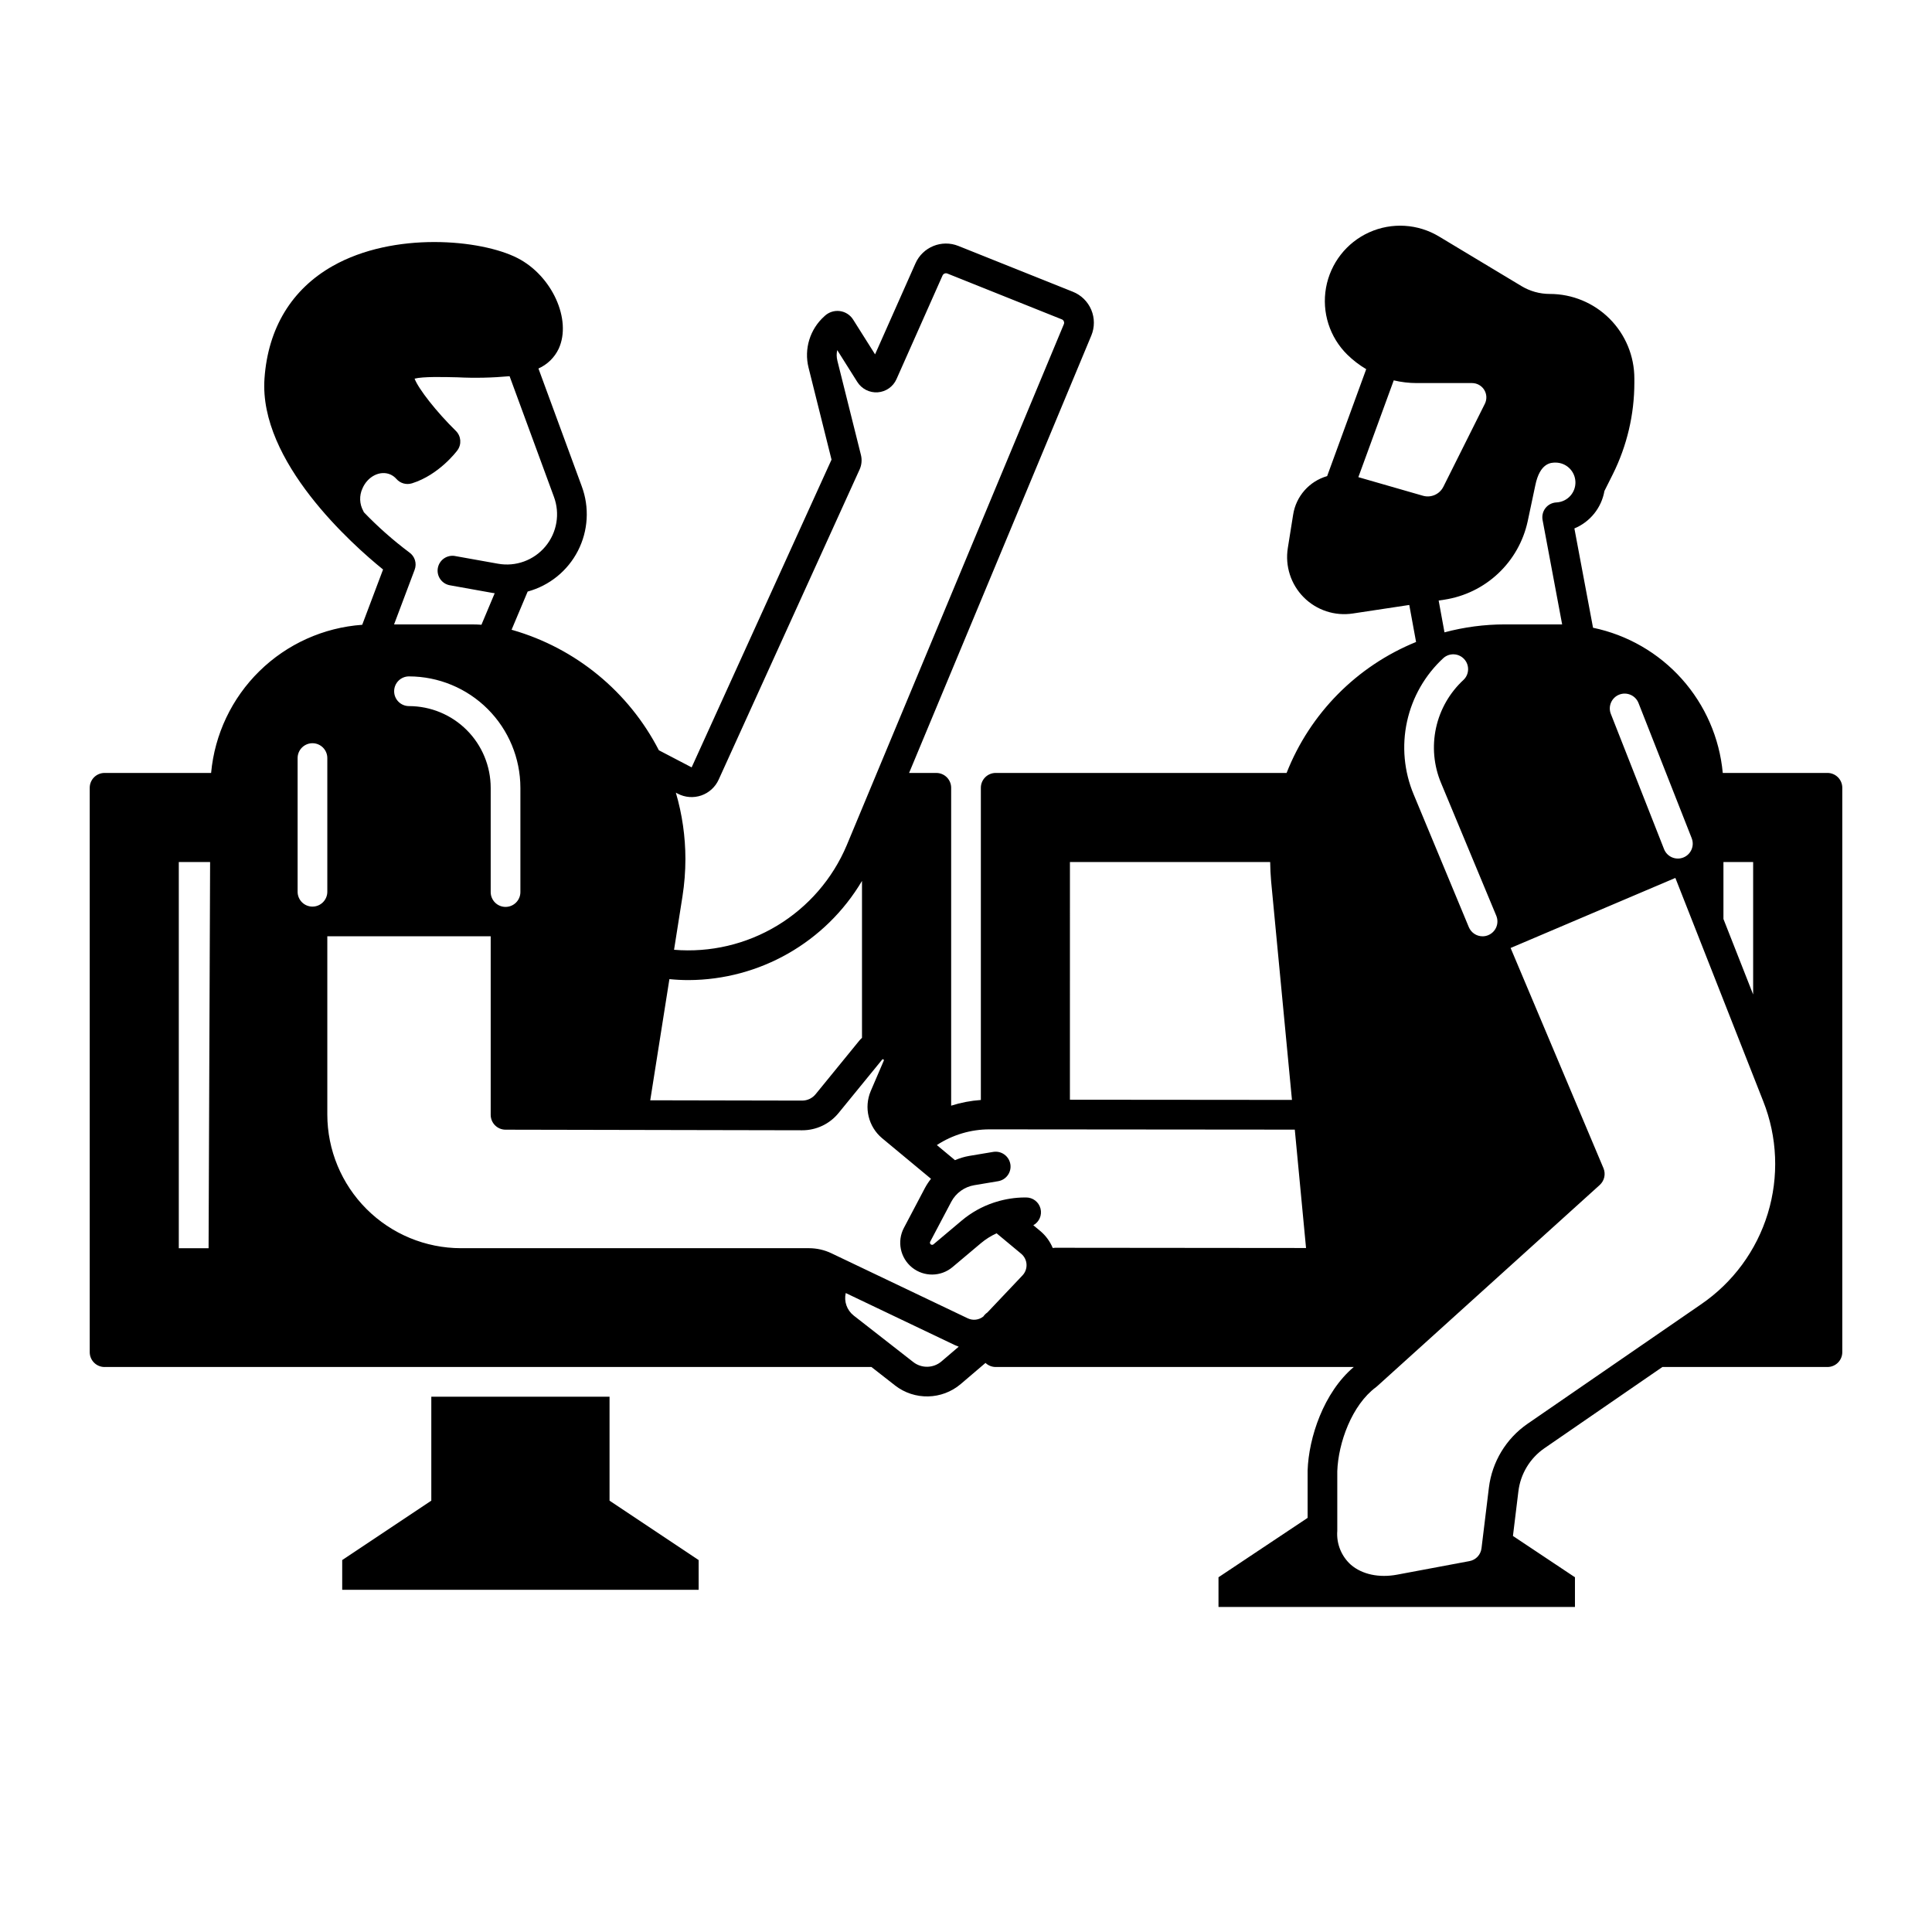
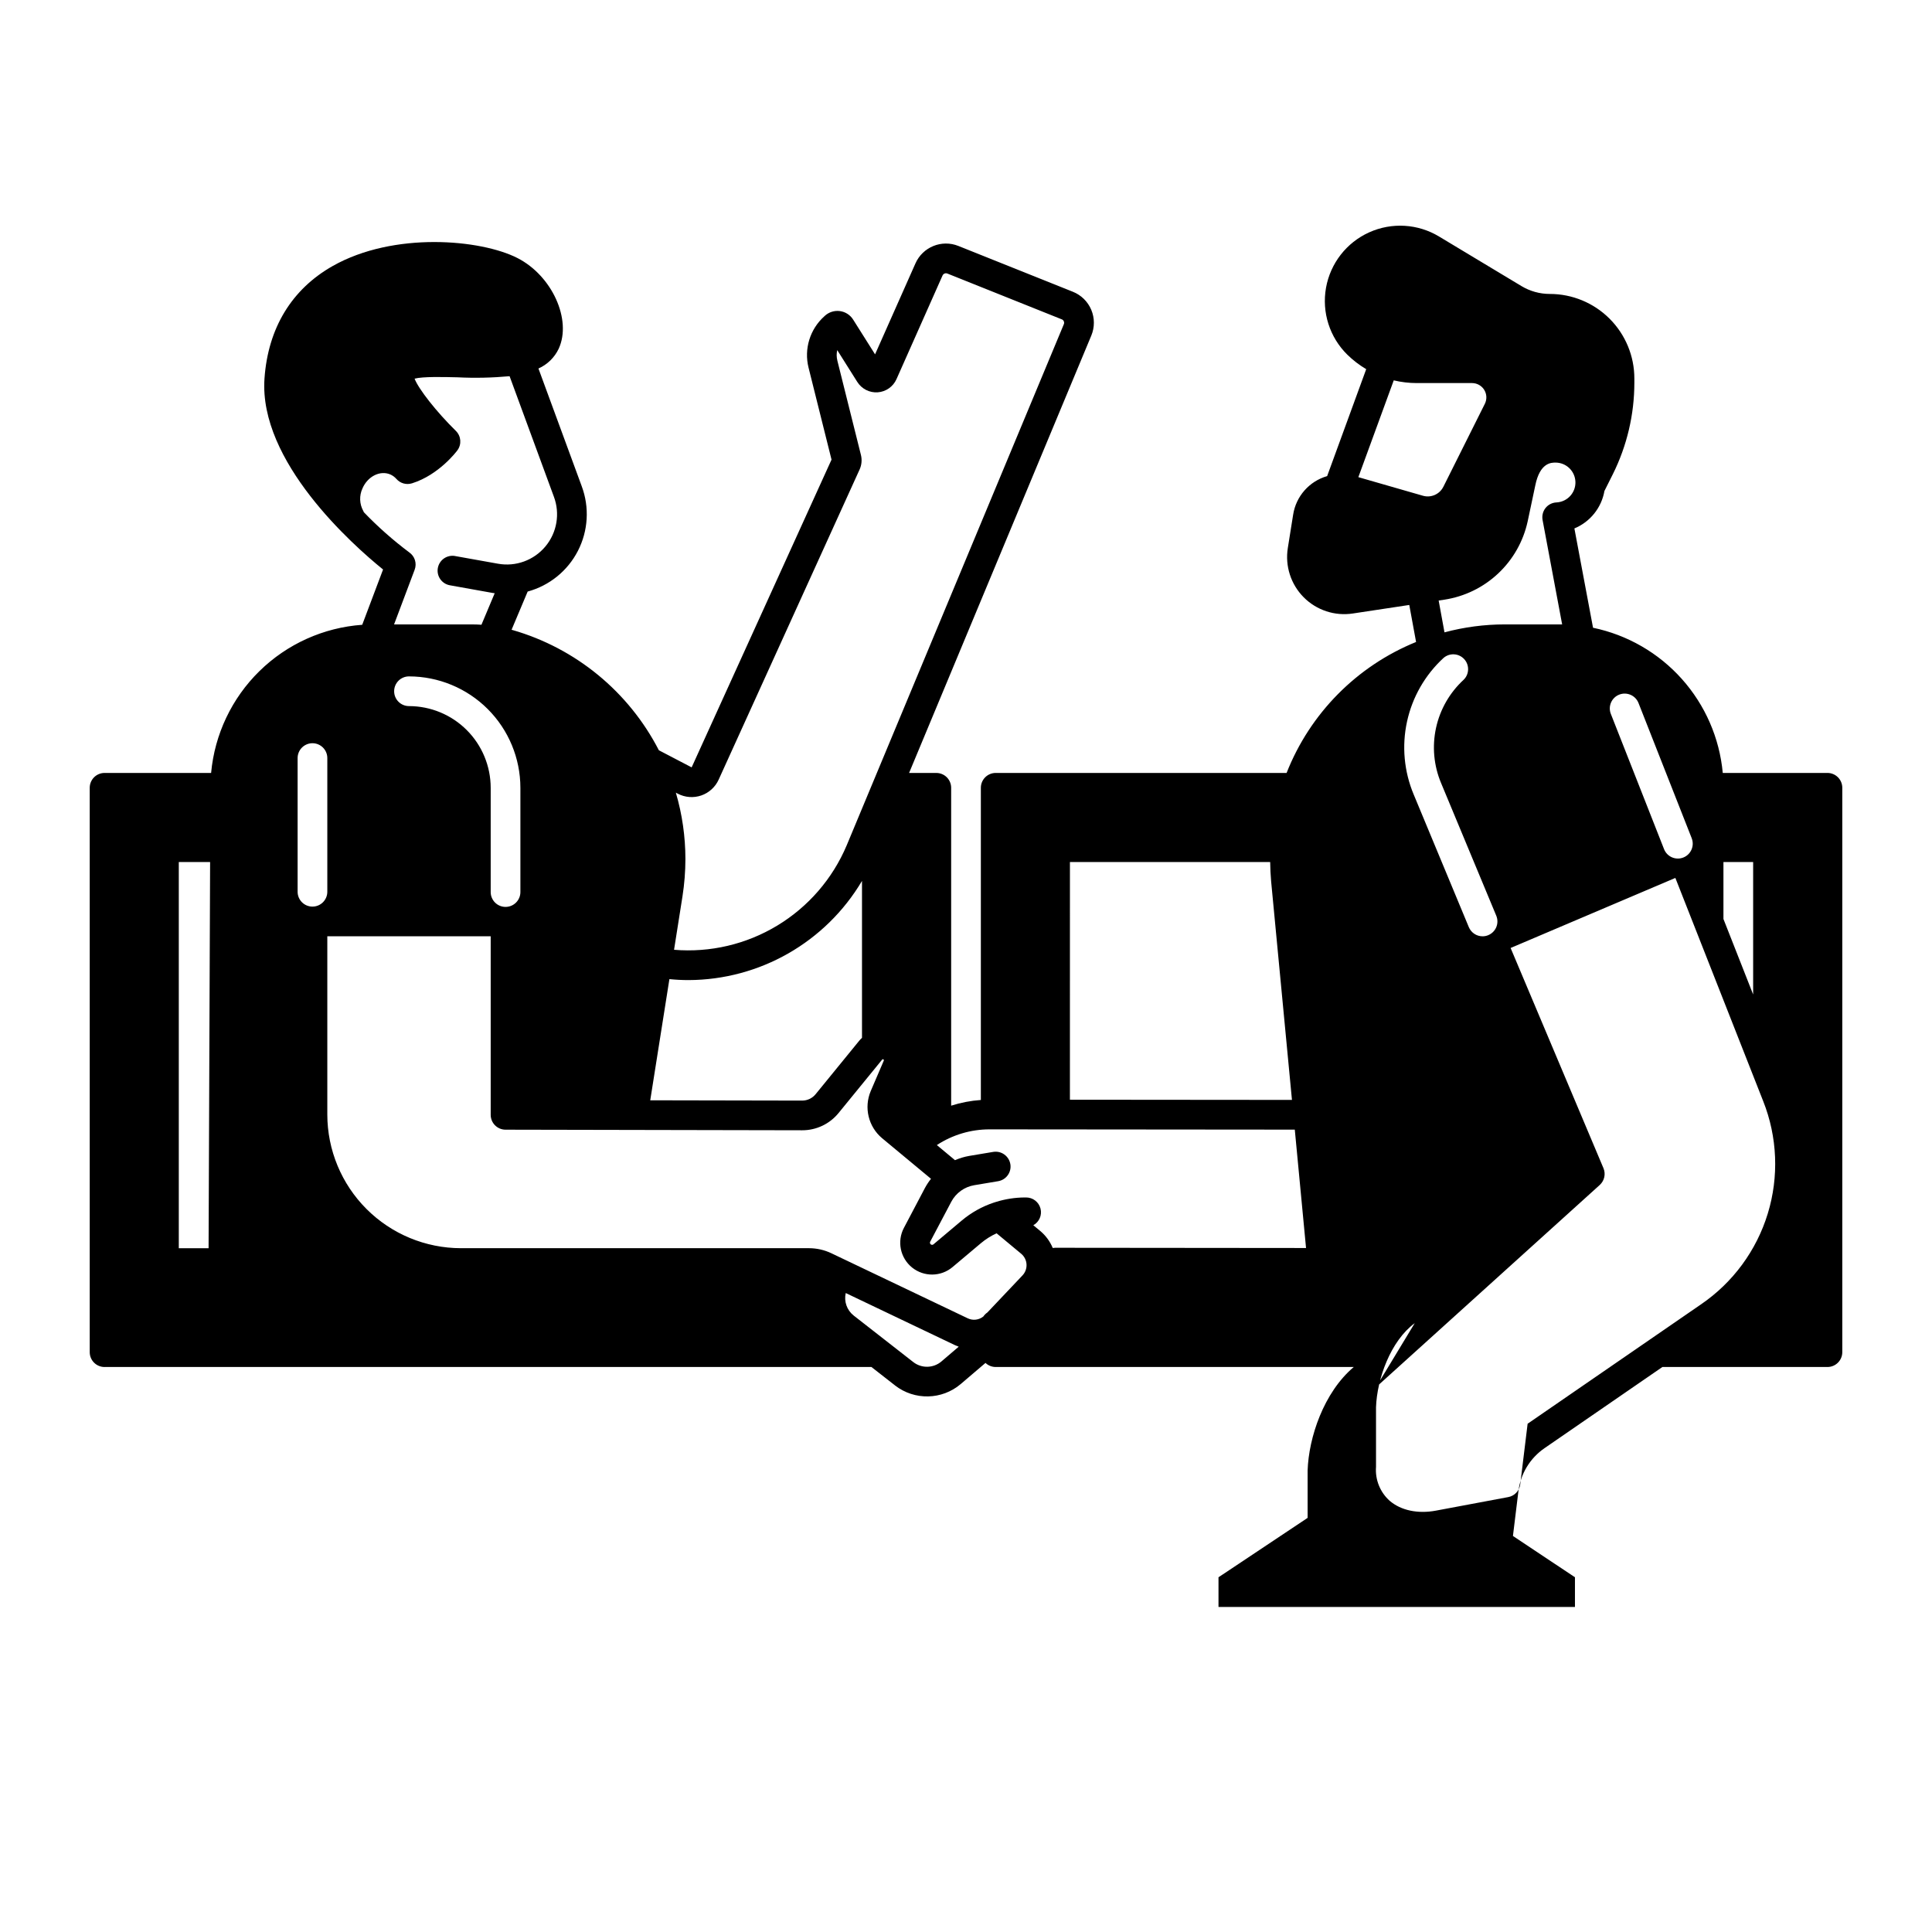
<svg xmlns="http://www.w3.org/2000/svg" fill="#000000" width="800px" height="800px" version="1.1" viewBox="144 144 512 512">
  <g>
-     <path d="m258.3 514.14v27.551l-23.613 15.742v7.875h94.461v-7.875l-23.613-15.742v-27.551z" />
-     <path d="m171.71 506.27h203.23l6.25 4.879-0.004 0.004c5.164 4.019 12.441 3.863 17.426-0.375l6.555-5.59c0.73 0.695 1.699 1.082 2.707 1.082h94.887c-8 6.762-11.945 18.746-12.23 27.426v12.555l-23.617 15.742v7.871h94.465v-7.871l-16.434-10.949 1.445-11.836c0.562-4.625 3.082-8.785 6.918-11.426l31.242-21.512h43.742c1.043 0 2.043-0.414 2.781-1.152 0.738-0.738 1.152-1.738 1.152-2.781v-149.57c0-1.043-0.414-2.043-1.152-2.781-0.738-0.738-1.738-1.152-2.781-1.152h-27.742c-0.855-9.25-4.66-17.98-10.848-24.906-6.191-6.926-14.438-11.68-23.531-13.57l-4.941-26.32c4.18-1.73 7.184-5.477 7.961-9.93l0.031-0.059c0.453-0.914 1.27-2.539 2.203-4.398 3.746-7.527 5.695-15.82 5.695-24.227v-1.102c0.008-5.949-2.356-11.656-6.562-15.863-4.207-4.207-9.914-6.566-15.859-6.562-2.641 0-5.227-0.719-7.488-2.078-5.246-3.148-14.258-8.562-21.785-13.105h-0.004c-5.625-3.422-12.578-3.848-18.578-1.141-6.004 2.711-10.281 8.203-11.438 14.688-1.156 6.481 0.957 13.117 5.652 17.734 1.508 1.477 3.188 2.762 5 3.836l-10.352 28.34c-4.746 1.363-8.266 5.363-9.016 10.246l-1.406 8.816c-0.762 4.769 0.801 9.617 4.203 13.047 3.406 3.43 8.242 5.027 13.02 4.301l14.965-2.262 1.801 9.809c-15.703 6.387-28.105 18.93-34.312 34.707h-77.086c-2.176 0-3.938 1.762-3.938 3.934v82.734c-2.672 0.188-5.316 0.691-7.871 1.508v-84.242c0-1.043-0.414-2.043-1.152-2.781-0.738-0.738-1.738-1.152-2.785-1.152h-7.211l48.285-115.9c0.914-2.184 0.914-4.648-0.004-6.832-0.918-2.188-2.676-3.91-4.879-4.789l-30.324-12.133c-4.426-1.785-9.469 0.262-11.395 4.625l-10.699 24.098-5.797-9.191 0.004 0.004c-0.777-1.246-2.066-2.082-3.519-2.281-1.453-0.195-2.918 0.262-4 1.258l-0.109 0.109v-0.004c-3.836 3.414-5.457 8.68-4.199 13.66l6.082 24.344-37.07 81.555-8.688-4.535v-0.004c-7.981-15.496-22-27.02-38.75-31.852-0.09-0.02-0.188-0.039-0.285-0.07l4.269-10.137v0.004c5.758-1.566 10.594-5.484 13.32-10.793 2.723-5.309 3.09-11.52 1.008-17.113l-11.473-31.203c2.356-1.047 4.258-2.902 5.363-5.234 3.543-7.684-1.762-19.363-10.922-24.039-9.723-4.961-32.746-7.055-48.945 2.098-10.902 6.168-17.16 16.48-18.098 29.816-1.543 22.02 23.371 44.109 31.422 50.625l-5.523 14.652c-10.246 0.73-19.898 5.082-27.234 12.273-7.336 7.191-11.875 16.758-12.812 26.988h-28.23c-2.176 0-3.938 1.762-3.938 3.934v149.57c0 1.043 0.414 2.043 1.152 2.781 0.738 0.738 1.738 1.152 2.785 1.152zm429.02-133.82h7.871v35.098l-7.871-20.004zm-27.621-44.367c0.973-0.383 2.059-0.363 3.016 0.055 0.957 0.414 1.711 1.195 2.094 2.168l14.102 35.836-0.004 0.004c0.797 2.023-0.199 4.309-2.223 5.106-2.023 0.797-4.309-0.199-5.106-2.223l-14.102-35.84c-0.383-0.973-0.363-2.055 0.055-3.012 0.414-0.961 1.195-1.711 2.168-2.094zm-24.273-45.855 2.027-9.574c1.23-6.062 4.231-6.062 5.363-6.062 2.848 0 5.18 2.258 5.277 5.106 0.094 2.844-2.082 5.254-4.926 5.445l-0.129 0.012v-0.004c-1.129 0.059-2.184 0.605-2.883 1.496-0.695 0.895-0.973 2.047-0.766 3.16l5.188 27.68c-0.176 0-0.363-0.012-0.551-0.012h-14.645c-5.398 0-10.773 0.711-15.988 2.106l-1.543-8.434 1.566-0.234h-0.004c5.324-0.824 10.281-3.238 14.207-6.934 3.93-3.691 6.648-8.484 7.805-13.75zm-44.859-11.777 9.379-25.652h-0.004c2.004 0.477 4.059 0.719 6.121 0.719h14.633c1.312 0 2.535 0.68 3.227 1.797 0.691 1.121 0.754 2.516 0.168 3.691l-11 22.004h-0.004c-0.996 1.98-3.258 2.977-5.391 2.371zm22.562 47.922c1.605-1.406 4.043-1.273 5.488 0.301 1.441 1.57 1.371 4.012-0.168 5.492-3.68 3.394-6.231 7.84-7.297 12.734-1.066 4.891-0.602 9.992 1.336 14.613l14.633 35.168c0.398 0.965 0.402 2.047 0.004 3.012-0.398 0.965-1.168 1.734-2.129 2.133-0.477 0.203-0.988 0.305-1.508 0.305-1.59 0-3.023-0.953-3.641-2.418l-14.613-35.16c-2.562-6.109-3.18-12.863-1.766-19.336 1.41-6.477 4.785-12.355 9.66-16.844zm-17.883 193.24c0.105-0.074 0.207-0.156 0.297-0.246l58.992-53.332v-0.004c1.238-1.121 1.637-2.902 0.992-4.445l-24.609-58.359 43.66-18.566 23.273 59.148v-0.004c3.777 9.512 4.207 20.027 1.215 29.816-2.992 9.785-9.227 18.266-17.68 24.039l-45.961 31.645c-5.695 3.922-9.434 10.102-10.266 16.965l-0.816 6.691-1.141 9.359v-0.004c-0.203 1.707-1.492 3.082-3.18 3.394l-19.168 3.59c-4.793 0.895-9.258-0.051-12.23-2.59v0.004c-2.555-2.273-3.902-5.609-3.641-9.023v-15.793c0.258-7.508 3.859-17.555 10.262-22.285zm-115.16-6.82c-2.133 1.82-5.254 1.891-7.469 0.168l-15.793-12.328v-0.004c-1.797-1.41-2.617-3.734-2.106-5.961l28.93 13.805c0.336 0.156 0.68 0.285 1.012 0.414zm34.047-132.34h53.066c0.031 1.703 0.098 3.414 0.254 5.125l5.519 57.91-58.844-0.051zm-15.793 80.047v0.004c-0.363-2.144-2.391-3.594-4.535-3.238l-6.356 1.062h-0.004c-1.297 0.227-2.559 0.605-3.769 1.133l-4.812-4.004 0.004-0.004c4.152-2.719 9.016-4.168 13.98-4.16h0.039l80.836 0.07 2.981 31.371-66.508-0.062c-0.207 0.004-0.414 0.023-0.617 0.059-0.73-1.754-1.871-3.305-3.328-4.523l-1.82-1.504v-0.004c1.57-0.867 2.352-2.688 1.902-4.422-0.453-1.734-2.019-2.941-3.812-2.938h-0.336 0.004c-2.582 0.012-5.148 0.406-7.617 1.172-0.215 0.051-0.426 0.113-0.629 0.195-3.094 1.031-5.965 2.637-8.465 4.734l-7.519 6.328 0.004-0.004c-0.207 0.172-0.508 0.172-0.715 0.004-0.211-0.168-0.273-0.461-0.152-0.699l5.59-10.586v-0.004c1.234-2.324 3.477-3.945 6.07-4.387l6.348-1.062c2.144-0.359 3.594-2.383 3.238-4.527zm-88.641-98.438 0.531 0.285c1.918 0.996 4.16 1.164 6.203 0.461 2.039-0.703 3.707-2.215 4.602-4.18l37.352-82.195h0.004c0.551-1.215 0.676-2.578 0.352-3.875l-6.25-25.004h0.004c-0.23-0.91-0.242-1.859-0.031-2.773l5.312 8.434v-0.004c1.16 1.852 3.242 2.91 5.418 2.758 2.176-0.156 4.09-1.5 4.973-3.492l12.203-27.465c0.219-0.484 0.773-0.711 1.27-0.523l30.336 12.145c0.246 0.09 0.438 0.281 0.531 0.52 0.109 0.242 0.113 0.516 0.012 0.758l-57.547 138.11c-3.734 8.848-10.172 16.289-18.387 21.258-8.219 4.973-17.797 7.219-27.367 6.422l2.234-14.16c0.512-3.273 0.773-6.582 0.777-9.898-0.004-5.949-0.855-11.867-2.531-17.574zm-1.711 49.418c1.691 0.168 3.387 0.254 5.078 0.254 18.875-0.066 36.328-10.047 45.961-26.281v41.582c-0.273 0.25-0.531 0.52-0.766 0.809l-11.523 14.129c-0.871 1.074-2.18 1.695-3.562 1.695h-0.02l-40.246-0.078zm-39.488-50.707v27.633c0 2.172-1.762 3.934-3.938 3.934-2.172 0-3.934-1.762-3.934-3.934v-27.633c-0.008-5.738-2.289-11.242-6.348-15.301-4.059-4.059-9.562-6.34-15.301-6.348-2.176 0-3.938-1.762-3.938-3.934 0-2.176 1.762-3.938 3.938-3.938 7.824 0.012 15.328 3.125 20.863 8.656 5.535 5.535 8.648 13.039 8.656 20.863zm-41.477-73.023c-0.059-0.109-0.098-0.227-0.156-0.336v0.004c-1.023-1.84-1.105-4.055-0.227-5.965 1.367-3.207 4.676-4.871 7.379-3.719 0.613 0.27 1.16 0.668 1.605 1.172 1.023 1.184 2.648 1.648 4.141 1.18v0.012c0.012-0.012 0.02-0.012 0.031-0.02 0.012-0.012 0.031-0.012 0.039-0.012 7.106-2.242 11.777-8.453 11.965-8.719 1.172-1.578 1-3.777-0.402-5.156-5.125-5.019-9.918-11.141-10.941-13.844 2.234-0.582 7.625-0.441 11.355-0.355 4.609 0.23 9.23 0.129 13.824-0.293l11.73 31.91c1.684 4.481 0.836 9.523-2.231 13.199-3.062 3.68-7.867 5.43-12.578 4.582l-11.367-2.035v-0.004c-1.027-0.184-2.086 0.051-2.945 0.645-0.855 0.598-1.441 1.512-1.625 2.539-0.383 2.141 1.043 4.188 3.184 4.57l11.355 2.035c0.176 0.031 0.355 0.039 0.531 0.07l-3.512 8.355c-0.816-0.059-1.645-0.09-2.461-0.09h-20.695l5.453-14.484c0.641-1.684 0.047-3.59-1.438-4.613-4.289-3.211-8.305-6.766-12.016-10.629zm33.605 112.38v47.312c0 2.168 1.754 3.93 3.926 3.938l78.582 0.156h0.039c3.75 0.008 7.305-1.68 9.664-4.598l11.531-14.129c0.043-0.055 0.109-0.09 0.176-0.09h0.062c0.07 0.012 0.137 0.055 0.176 0.121 0.055 0.066 0.062 0.16 0.02 0.234l-3.465 8.078c-1.844 4.367-0.625 9.43 3.004 12.477l12.969 10.766c-0.602 0.758-1.137 1.562-1.594 2.41l-5.578 10.586-0.004 0.004c-1.887 3.57-0.98 7.977 2.16 10.512 3.144 2.531 7.644 2.484 10.73-0.121l7.519-6.328c1.258-1.055 2.656-1.938 4.152-2.617l6.523 5.422c0.832 0.699 1.344 1.707 1.406 2.789 0.066 1.086-0.32 2.148-1.062 2.938l-9.309 9.832c-0.422 0.285-0.785 0.645-1.07 1.062-1.176 0.945-2.785 1.133-4.144 0.48l-36.094-17.219c-1.859-0.891-3.891-1.355-5.953-1.359h-92.238c-9.395-0.008-18.398-3.746-25.039-10.387s-10.375-15.645-10.387-25.035v-47.234zm-51.168-47.23c0-2.176 1.762-3.938 3.934-3.938 2.176 0 3.938 1.762 3.938 3.938v35.426c0 2.172-1.762 3.934-3.938 3.934-2.172 0-3.934-1.762-3.934-3.934zm-31.488 27.551h8.297l-0.402 102.34h-7.894z" />
+     <path d="m171.71 506.27h203.23l6.25 4.879-0.004 0.004c5.164 4.019 12.441 3.863 17.426-0.375l6.555-5.59c0.73 0.695 1.699 1.082 2.707 1.082h94.887c-8 6.762-11.945 18.746-12.23 27.426v12.555l-23.617 15.742v7.871h94.465v-7.871l-16.434-10.949 1.445-11.836c0.562-4.625 3.082-8.785 6.918-11.426l31.242-21.512h43.742c1.043 0 2.043-0.414 2.781-1.152 0.738-0.738 1.152-1.738 1.152-2.781v-149.57c0-1.043-0.414-2.043-1.152-2.781-0.738-0.738-1.738-1.152-2.781-1.152h-27.742c-0.855-9.25-4.66-17.98-10.848-24.906-6.191-6.926-14.438-11.68-23.531-13.57l-4.941-26.32c4.18-1.73 7.184-5.477 7.961-9.93l0.031-0.059c0.453-0.914 1.27-2.539 2.203-4.398 3.746-7.527 5.695-15.82 5.695-24.227v-1.102c0.008-5.949-2.356-11.656-6.562-15.863-4.207-4.207-9.914-6.566-15.859-6.562-2.641 0-5.227-0.719-7.488-2.078-5.246-3.148-14.258-8.562-21.785-13.105h-0.004c-5.625-3.422-12.578-3.848-18.578-1.141-6.004 2.711-10.281 8.203-11.438 14.688-1.156 6.481 0.957 13.117 5.652 17.734 1.508 1.477 3.188 2.762 5 3.836l-10.352 28.34c-4.746 1.363-8.266 5.363-9.016 10.246l-1.406 8.816c-0.762 4.769 0.801 9.617 4.203 13.047 3.406 3.43 8.242 5.027 13.02 4.301l14.965-2.262 1.801 9.809c-15.703 6.387-28.105 18.93-34.312 34.707h-77.086c-2.176 0-3.938 1.762-3.938 3.934v82.734c-2.672 0.188-5.316 0.691-7.871 1.508v-84.242c0-1.043-0.414-2.043-1.152-2.781-0.738-0.738-1.738-1.152-2.785-1.152h-7.211l48.285-115.9c0.914-2.184 0.914-4.648-0.004-6.832-0.918-2.188-2.676-3.91-4.879-4.789l-30.324-12.133c-4.426-1.785-9.469 0.262-11.395 4.625l-10.699 24.098-5.797-9.191 0.004 0.004c-0.777-1.246-2.066-2.082-3.519-2.281-1.453-0.195-2.918 0.262-4 1.258l-0.109 0.109v-0.004c-3.836 3.414-5.457 8.68-4.199 13.66l6.082 24.344-37.07 81.555-8.688-4.535v-0.004c-7.981-15.496-22-27.02-38.75-31.852-0.09-0.02-0.188-0.039-0.285-0.07l4.269-10.137v0.004c5.758-1.566 10.594-5.484 13.32-10.793 2.723-5.309 3.09-11.52 1.008-17.113l-11.473-31.203c2.356-1.047 4.258-2.902 5.363-5.234 3.543-7.684-1.762-19.363-10.922-24.039-9.723-4.961-32.746-7.055-48.945 2.098-10.902 6.168-17.16 16.48-18.098 29.816-1.543 22.02 23.371 44.109 31.422 50.625l-5.523 14.652c-10.246 0.73-19.898 5.082-27.234 12.273-7.336 7.191-11.875 16.758-12.812 26.988h-28.23c-2.176 0-3.938 1.762-3.938 3.934v149.57c0 1.043 0.414 2.043 1.152 2.781 0.738 0.738 1.738 1.152 2.785 1.152zm429.02-133.82h7.871v35.098l-7.871-20.004zm-27.621-44.367c0.973-0.383 2.059-0.363 3.016 0.055 0.957 0.414 1.711 1.195 2.094 2.168l14.102 35.836-0.004 0.004c0.797 2.023-0.199 4.309-2.223 5.106-2.023 0.797-4.309-0.199-5.106-2.223l-14.102-35.84c-0.383-0.973-0.363-2.055 0.055-3.012 0.414-0.961 1.195-1.711 2.168-2.094zm-24.273-45.855 2.027-9.574c1.23-6.062 4.231-6.062 5.363-6.062 2.848 0 5.18 2.258 5.277 5.106 0.094 2.844-2.082 5.254-4.926 5.445l-0.129 0.012v-0.004c-1.129 0.059-2.184 0.605-2.883 1.496-0.695 0.895-0.973 2.047-0.766 3.16l5.188 27.68c-0.176 0-0.363-0.012-0.551-0.012h-14.645c-5.398 0-10.773 0.711-15.988 2.106l-1.543-8.434 1.566-0.234h-0.004c5.324-0.824 10.281-3.238 14.207-6.934 3.93-3.691 6.648-8.484 7.805-13.75zm-44.859-11.777 9.379-25.652h-0.004c2.004 0.477 4.059 0.719 6.121 0.719h14.633c1.312 0 2.535 0.68 3.227 1.797 0.691 1.121 0.754 2.516 0.168 3.691l-11 22.004h-0.004c-0.996 1.98-3.258 2.977-5.391 2.371zm22.562 47.922c1.605-1.406 4.043-1.273 5.488 0.301 1.441 1.57 1.371 4.012-0.168 5.492-3.68 3.394-6.231 7.84-7.297 12.734-1.066 4.891-0.602 9.992 1.336 14.613l14.633 35.168c0.398 0.965 0.402 2.047 0.004 3.012-0.398 0.965-1.168 1.734-2.129 2.133-0.477 0.203-0.988 0.305-1.508 0.305-1.59 0-3.023-0.953-3.641-2.418l-14.613-35.16c-2.562-6.109-3.18-12.863-1.766-19.336 1.41-6.477 4.785-12.355 9.66-16.844zm-17.883 193.24c0.105-0.074 0.207-0.156 0.297-0.246l58.992-53.332v-0.004c1.238-1.121 1.637-2.902 0.992-4.445l-24.609-58.359 43.66-18.566 23.273 59.148v-0.004c3.777 9.512 4.207 20.027 1.215 29.816-2.992 9.785-9.227 18.266-17.68 24.039l-45.961 31.645l-0.816 6.691-1.141 9.359v-0.004c-0.203 1.707-1.492 3.082-3.18 3.394l-19.168 3.59c-4.793 0.895-9.258-0.051-12.23-2.59v0.004c-2.555-2.273-3.902-5.609-3.641-9.023v-15.793c0.258-7.508 3.859-17.555 10.262-22.285zm-115.16-6.82c-2.133 1.82-5.254 1.891-7.469 0.168l-15.793-12.328v-0.004c-1.797-1.41-2.617-3.734-2.106-5.961l28.93 13.805c0.336 0.156 0.68 0.285 1.012 0.414zm34.047-132.34h53.066c0.031 1.703 0.098 3.414 0.254 5.125l5.519 57.91-58.844-0.051zm-15.793 80.047v0.004c-0.363-2.144-2.391-3.594-4.535-3.238l-6.356 1.062h-0.004c-1.297 0.227-2.559 0.605-3.769 1.133l-4.812-4.004 0.004-0.004c4.152-2.719 9.016-4.168 13.98-4.16h0.039l80.836 0.07 2.981 31.371-66.508-0.062c-0.207 0.004-0.414 0.023-0.617 0.059-0.73-1.754-1.871-3.305-3.328-4.523l-1.82-1.504v-0.004c1.57-0.867 2.352-2.688 1.902-4.422-0.453-1.734-2.019-2.941-3.812-2.938h-0.336 0.004c-2.582 0.012-5.148 0.406-7.617 1.172-0.215 0.051-0.426 0.113-0.629 0.195-3.094 1.031-5.965 2.637-8.465 4.734l-7.519 6.328 0.004-0.004c-0.207 0.172-0.508 0.172-0.715 0.004-0.211-0.168-0.273-0.461-0.152-0.699l5.59-10.586v-0.004c1.234-2.324 3.477-3.945 6.07-4.387l6.348-1.062c2.144-0.359 3.594-2.383 3.238-4.527zm-88.641-98.438 0.531 0.285c1.918 0.996 4.16 1.164 6.203 0.461 2.039-0.703 3.707-2.215 4.602-4.18l37.352-82.195h0.004c0.551-1.215 0.676-2.578 0.352-3.875l-6.25-25.004h0.004c-0.23-0.91-0.242-1.859-0.031-2.773l5.312 8.434v-0.004c1.16 1.852 3.242 2.91 5.418 2.758 2.176-0.156 4.09-1.5 4.973-3.492l12.203-27.465c0.219-0.484 0.773-0.711 1.27-0.523l30.336 12.145c0.246 0.09 0.438 0.281 0.531 0.52 0.109 0.242 0.113 0.516 0.012 0.758l-57.547 138.11c-3.734 8.848-10.172 16.289-18.387 21.258-8.219 4.973-17.797 7.219-27.367 6.422l2.234-14.16c0.512-3.273 0.773-6.582 0.777-9.898-0.004-5.949-0.855-11.867-2.531-17.574zm-1.711 49.418c1.691 0.168 3.387 0.254 5.078 0.254 18.875-0.066 36.328-10.047 45.961-26.281v41.582c-0.273 0.25-0.531 0.52-0.766 0.809l-11.523 14.129c-0.871 1.074-2.18 1.695-3.562 1.695h-0.02l-40.246-0.078zm-39.488-50.707v27.633c0 2.172-1.762 3.934-3.938 3.934-2.172 0-3.934-1.762-3.934-3.934v-27.633c-0.008-5.738-2.289-11.242-6.348-15.301-4.059-4.059-9.562-6.34-15.301-6.348-2.176 0-3.938-1.762-3.938-3.934 0-2.176 1.762-3.938 3.938-3.938 7.824 0.012 15.328 3.125 20.863 8.656 5.535 5.535 8.648 13.039 8.656 20.863zm-41.477-73.023c-0.059-0.109-0.098-0.227-0.156-0.336v0.004c-1.023-1.84-1.105-4.055-0.227-5.965 1.367-3.207 4.676-4.871 7.379-3.719 0.613 0.27 1.16 0.668 1.605 1.172 1.023 1.184 2.648 1.648 4.141 1.18v0.012c0.012-0.012 0.02-0.012 0.031-0.02 0.012-0.012 0.031-0.012 0.039-0.012 7.106-2.242 11.777-8.453 11.965-8.719 1.172-1.578 1-3.777-0.402-5.156-5.125-5.019-9.918-11.141-10.941-13.844 2.234-0.582 7.625-0.441 11.355-0.355 4.609 0.23 9.23 0.129 13.824-0.293l11.73 31.91c1.684 4.481 0.836 9.523-2.231 13.199-3.062 3.68-7.867 5.43-12.578 4.582l-11.367-2.035v-0.004c-1.027-0.184-2.086 0.051-2.945 0.645-0.855 0.598-1.441 1.512-1.625 2.539-0.383 2.141 1.043 4.188 3.184 4.57l11.355 2.035c0.176 0.031 0.355 0.039 0.531 0.07l-3.512 8.355c-0.816-0.059-1.645-0.09-2.461-0.09h-20.695l5.453-14.484c0.641-1.684 0.047-3.59-1.438-4.613-4.289-3.211-8.305-6.766-12.016-10.629zm33.605 112.38v47.312c0 2.168 1.754 3.93 3.926 3.938l78.582 0.156h0.039c3.75 0.008 7.305-1.68 9.664-4.598l11.531-14.129c0.043-0.055 0.109-0.09 0.176-0.09h0.062c0.07 0.012 0.137 0.055 0.176 0.121 0.055 0.066 0.062 0.16 0.02 0.234l-3.465 8.078c-1.844 4.367-0.625 9.43 3.004 12.477l12.969 10.766c-0.602 0.758-1.137 1.562-1.594 2.41l-5.578 10.586-0.004 0.004c-1.887 3.57-0.98 7.977 2.16 10.512 3.144 2.531 7.644 2.484 10.73-0.121l7.519-6.328c1.258-1.055 2.656-1.938 4.152-2.617l6.523 5.422c0.832 0.699 1.344 1.707 1.406 2.789 0.066 1.086-0.32 2.148-1.062 2.938l-9.309 9.832c-0.422 0.285-0.785 0.645-1.07 1.062-1.176 0.945-2.785 1.133-4.144 0.48l-36.094-17.219c-1.859-0.891-3.891-1.355-5.953-1.359h-92.238c-9.395-0.008-18.398-3.746-25.039-10.387s-10.375-15.645-10.387-25.035v-47.234zm-51.168-47.23c0-2.176 1.762-3.938 3.934-3.938 2.176 0 3.938 1.762 3.938 3.938v35.426c0 2.172-1.762 3.934-3.938 3.934-2.172 0-3.934-1.762-3.934-3.934zm-31.488 27.551h8.297l-0.402 102.34h-7.894z" />
  </g>
</svg>